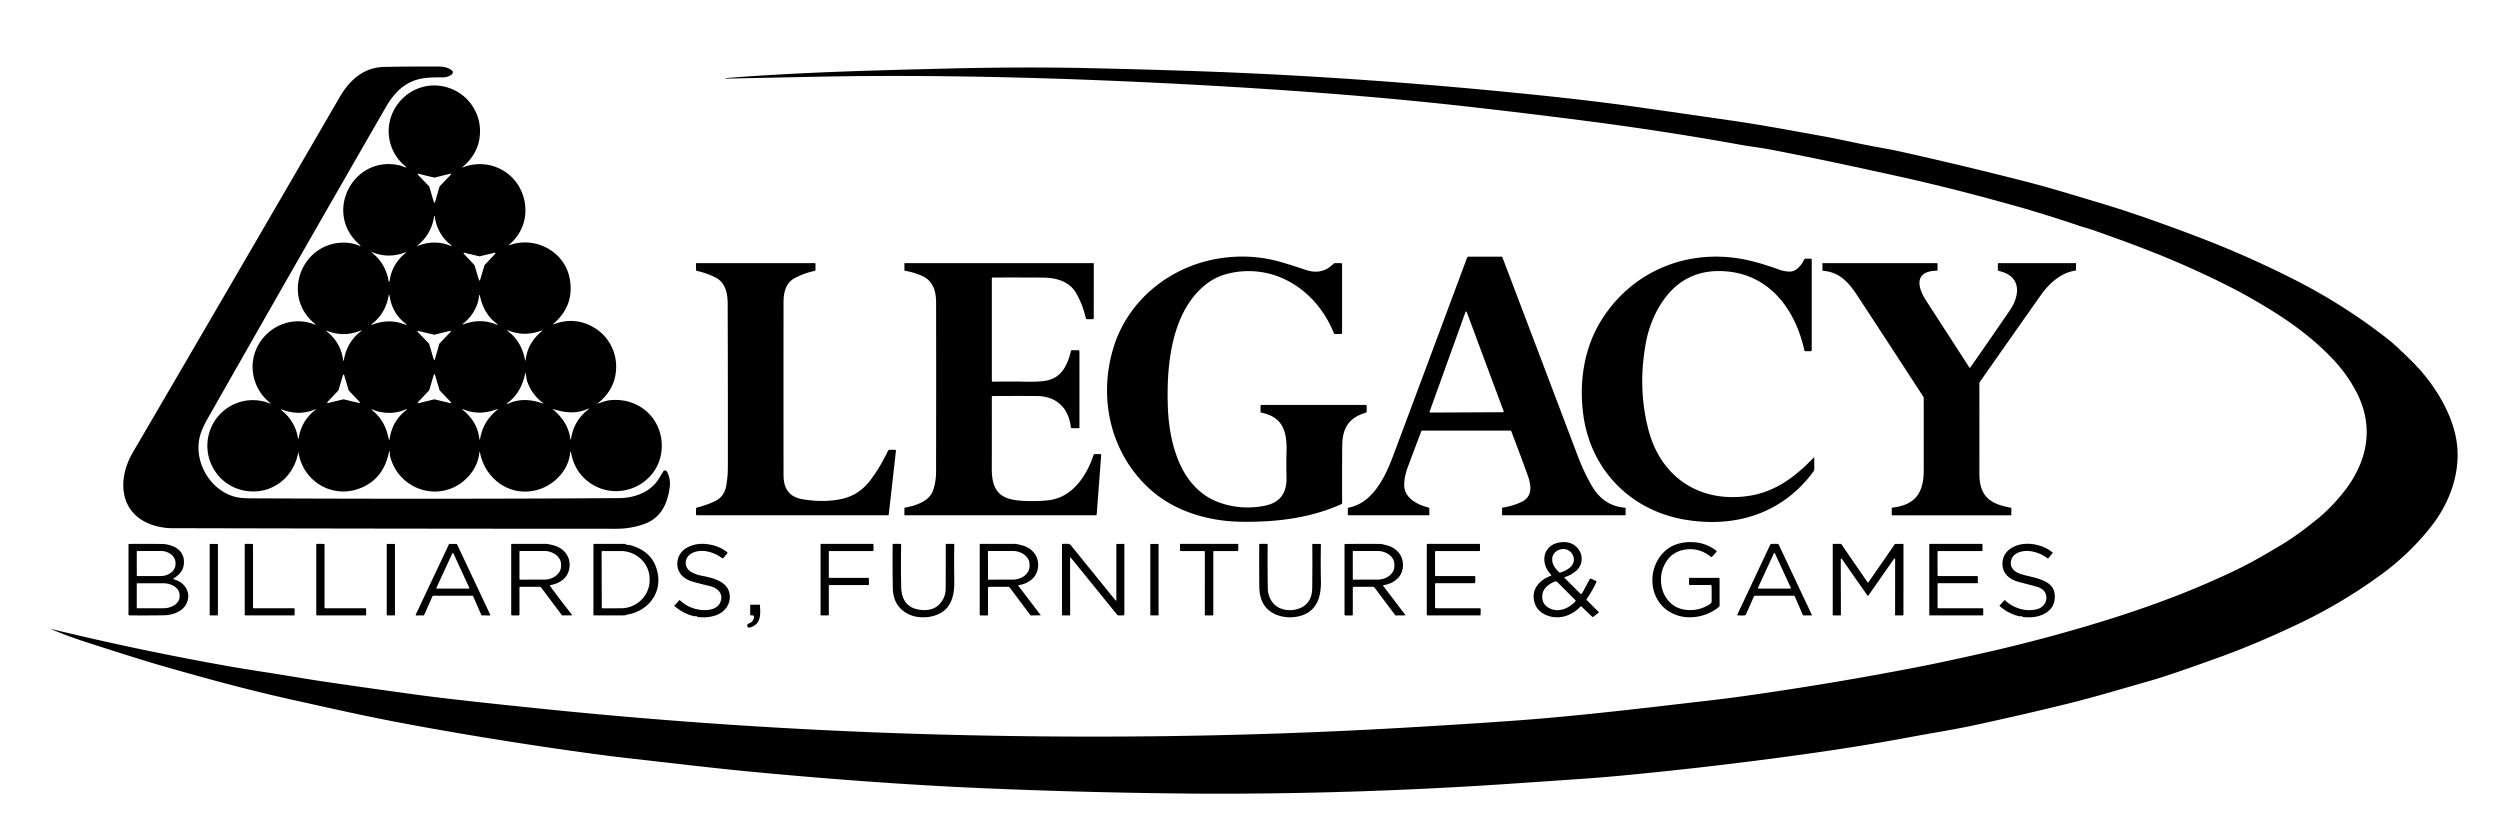
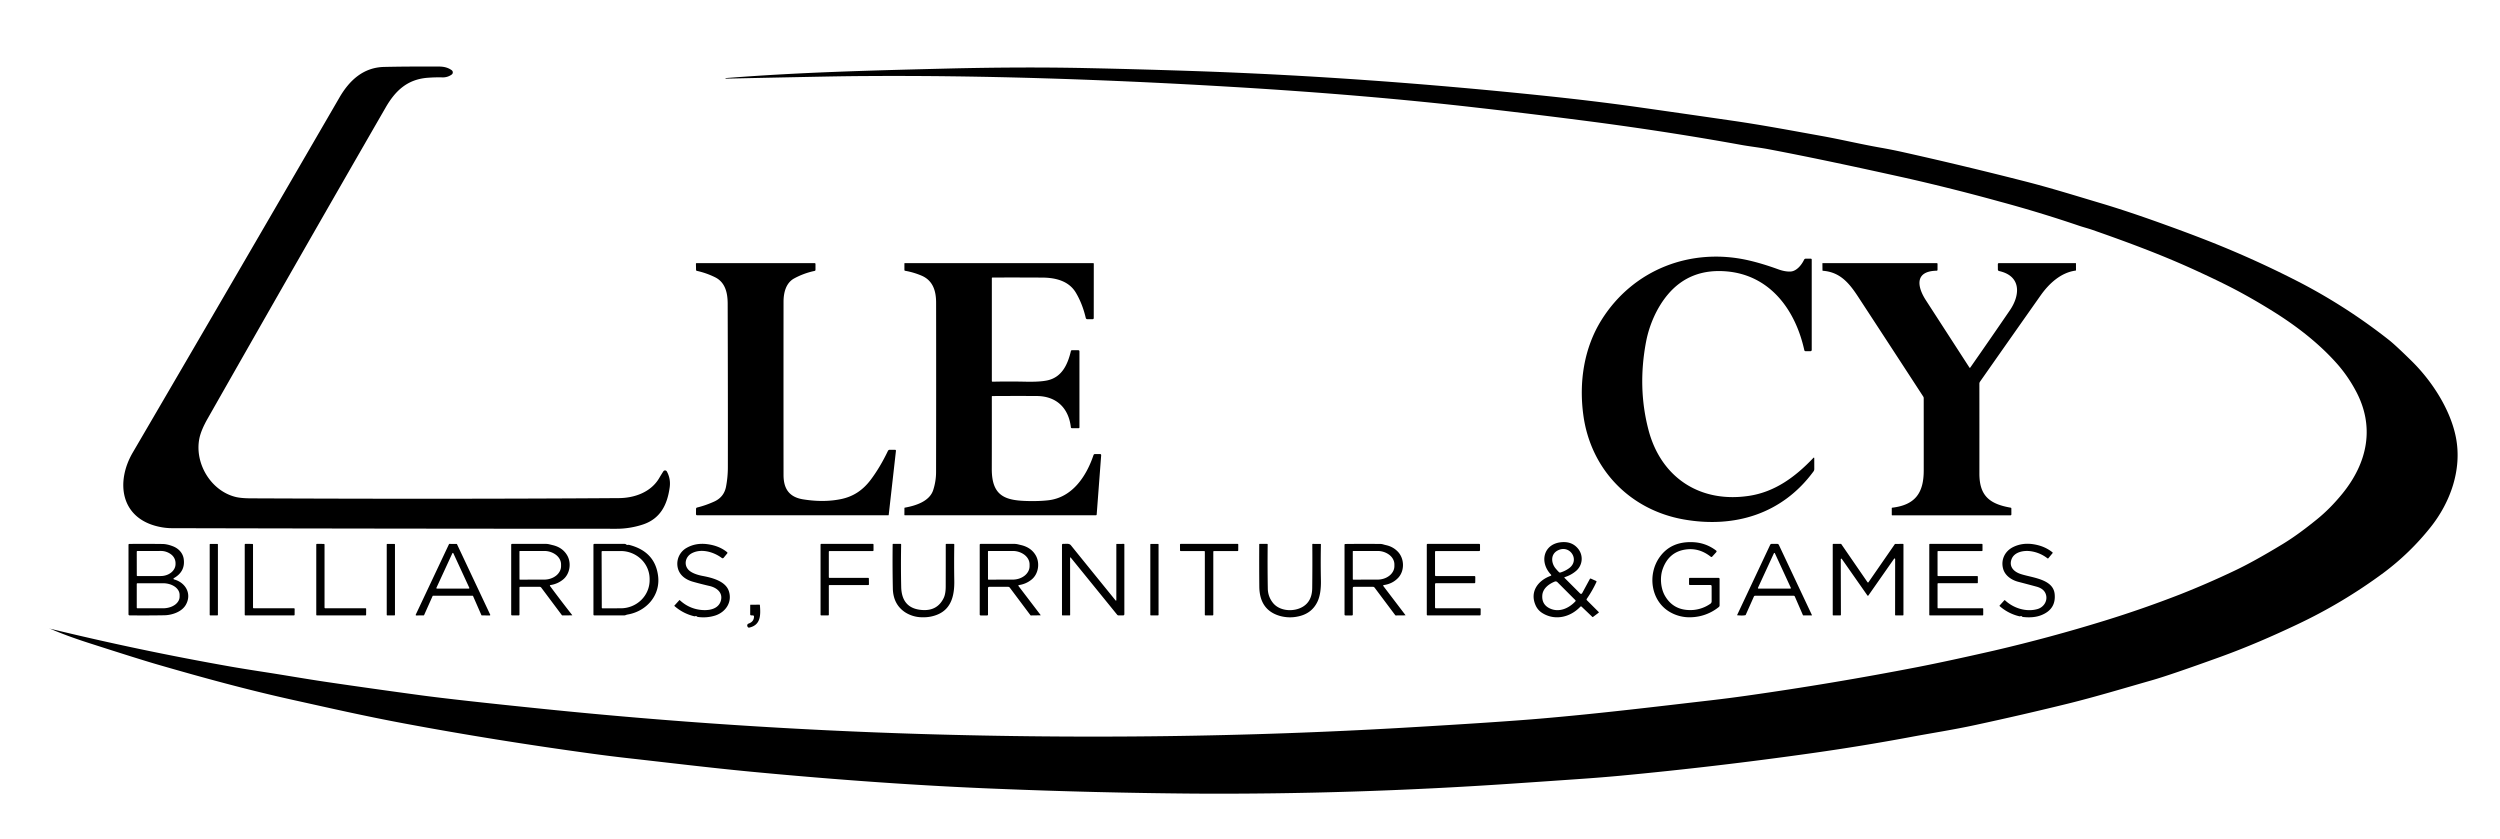
<svg xmlns="http://www.w3.org/2000/svg" width="140" height="47" fill="none">
  <path fill="#000" d="M23.922 4.357c-1.114.095-1.782.723-2.318 1.65-3.206 5.56-6.53 11.37-9.973 17.429-.25.438-.405.812-.467 1.122-.274 1.374.627 2.913 2.015 3.267.205.053.493.08.863.082 7.644.034 14.518.03 20.621-.013.87-.006 1.794-.332 2.256-1.127.074-.127.15-.25.228-.371a.114.114 0 0 1 .196.007c.151.273.204.572.159.896-.135.967-.52 1.75-1.505 2.075-.453.15-.964.237-1.454.237a10965.95 10965.95 0 0 1-24.905-.033c-.26 0-.521-.031-.786-.093-2.121-.49-2.37-2.513-1.416-4.145 3.82-6.535 7.678-13.163 11.575-19.882.55-.947 1.329-1.685 2.503-1.71.878-.02 1.901-.027 3.07-.021.255 0 .499.05.711.205a.15.15 0 0 1 .046.189.15.15 0 0 1-.045.053.835.835 0 0 1-.506.16 8.345 8.345 0 0 0-.868.023Z" />
  <path fill="#000" d="M2.791 35.206h-.023c-.005.001-.007 0-.006-.006 0-.002.002-.003.003-.003 3.358.82 6.739 1.53 10.142 2.13.437.077 1.096.184 1.978.32 1.123.174 2.24.371 3.366.538 1.758.259 3.523.508 5.297.748 1.308.177 3.624.435 6.949.774a296.83 296.83 0 0 0 21.102 1.397c9.21.278 18.225.16 27.046-.354 3.487-.203 6.017-.371 7.59-.505 3.379-.29 6.36-.656 9.584-1.029a78.505 78.505 0 0 0 1.987-.256 189.143 189.143 0 0 0 9.591-1.607c1.102-.215 2.531-.523 4.289-.924a90.73 90.73 0 0 0 6.187-1.675 62.345 62.345 0 0 0 4.219-1.471 48.218 48.218 0 0 0 2.995-1.301c.722-.337 1.641-.845 2.758-1.523.669-.407 1.306-.892 1.906-1.378.494-.4.966-.877 1.415-1.427 1.416-1.737 1.858-3.772.729-5.82a7.95 7.95 0 0 0-.963-1.399c-1.035-1.185-2.319-2.176-3.662-3.011a34.508 34.508 0 0 0-1.852-1.078c-.649-.35-1.489-.76-2.517-1.23-1.854-.848-3.734-1.546-5.708-2.236-.256-.09-.521-.155-.781-.244a71.878 71.878 0 0 0-4.439-1.35 116.664 116.664 0 0 0-5.249-1.32c-2.56-.567-5.191-1.138-7.708-1.614-.491-.092-1.008-.147-1.509-.238-2.55-.463-5.216-.88-8-1.253a396.7 396.7 0 0 0-6.735-.825c-4.143-.479-8.718-.868-13.724-1.167-7.505-.448-14.356-.652-20.553-.61-.652.003-1.32.012-2.004.024-1.892.036-3.84.077-5.844.121-.011 0-.017-.005-.018-.016 0-.01.005-.015.014-.016 4.182-.327 8.122-.425 12.212-.528 2.842-.072 5.47-.083 7.883-.033 2.04.042 4.102.1 6.183.17 6.557.224 13.007.702 19.43 1.368 1.973.205 3.78.424 5.42.657 1.654.235 3.415.488 5.282.759 1.673.243 3.311.554 4.993.856 1.031.186 2.158.454 3.237.644.458.08.887.166 1.286.255a229.83 229.83 0 0 1 6.801 1.629c1.435.365 2.848.806 4.274 1.231 1.071.32 2.288.727 3.652 1.223a86.4 86.4 0 0 1 2.495.938 55.802 55.802 0 0 1 5.074 2.313 31.637 31.637 0 0 1 4.926 3.193c.234.185.652.572 1.253 1.162 1.137 1.117 2.174 2.707 2.485 4.277.354 1.78-.289 3.633-1.435 5.061a14.211 14.211 0 0 1-2.606 2.524 28.669 28.669 0 0 1-4.857 2.904c-1.395.661-2.8 1.27-4.286 1.809-1.874.678-3.156 1.116-3.847 1.313-1.548.442-3.13.919-4.654 1.297a181.33 181.33 0 0 1-5.254 1.212c-1.209.262-2.406.444-3.612.67-1.793.335-3.628.635-5.505.9-3.59.508-7.188.931-10.791 1.27-.658.06-1.33.115-2.018.163-1.306.092-2.612.182-3.918.27-6.049.413-12.018.6-17.907.563a338.216 338.216 0 0 1-11.011-.27c-4.2-.165-8.808-.485-13.825-.962-2.276-.218-4.553-.497-6.812-.75a84.476 84.476 0 0 1-2.007-.25c-3.66-.5-7.174-1.065-10.54-1.695-2.279-.426-4.152-.858-6.218-1.315-2.547-.562-5.066-1.252-7.588-1.982-.68-.196-1.98-.604-3.904-1.223-.806-.26-1.512-.52-2.118-.782a.112.112 0 0 0-.025-.007Z" />
-   <path fill="#000" d="M21.784 25.31c-.209 1.03-.762 1.714-1.66 2.048-1.525.568-3.125-.394-3.398-1.967-.01-.062-.022-.062-.034 0-.28 1.39-1.502 2.32-2.924 2.098-1.628-.256-2.572-1.945-1.976-3.467a2.544 2.544 0 0 1 3.28-1.445c.09.033.098.02.025-.04-1.066-.874-1.277-2.415-.43-3.525.673-.884 1.855-1.264 2.91-.854.115.046.125.029.03-.05-1.854-1.537-.736-4.502 1.63-4.521.291-.003.574.05.849.159.125.05.136.03.035-.06-2.036-1.78-.329-5.048 2.291-4.418.098.023.181.076.278.099.076.018.083.002.023-.046a2.532 2.532 0 0 1-.574-3.296c.743-1.206 2.252-1.6 3.492-.877a2.564 2.564 0 0 1 1.243 2c.059.868-.261 1.6-.958 2.195-.046.039-.04.048.016.027a2.564 2.564 0 0 1 1.523-.111c2.011.475 2.666 3.062 1.093 4.41-.07.062-.062.077.026.046 1.406-.488 3.043.357 3.329 1.884.19 1.019-.125 1.873-.947 2.562a.008.008 0 0 0-.002.004v.005l.004.003h.005c.859-.33 1.664-.25 2.415.242.68.445 1.11 1.23 1.126 2.05.017.848-.319 1.55-1.007 2.102-.043.035-.038.044.014.026.216-.076.432-.159.663-.182 1.57-.158 2.875.972 2.885 2.54.013 2.121-2.415 3.294-4.1 2.035-.532-.397-.86-.953-.985-1.668-.002-.01-.009-.016-.02-.016-.013 0-.02.007-.021.02-.075.942-.797 1.747-1.672 2.056-1.548.548-3.064-.456-3.379-2.018-.018-.088-.031-.087-.04.003a2.27 2.27 0 0 1-.537 1.231c-1.39 1.659-3.963.979-4.465-1.067-.016-.067.002-.15-.014-.218-.015-.062-.03-.062-.042 0Zm2.549-15.364a.033.033 0 0 1-.015 0l-.88-.214a.033.033 0 0 0-.032.054l.627.653a.032.032 0 0 1 .008.014l.255.869a.033.033 0 0 0 .011.018.033.033 0 0 0 .053-.018l.251-.87a.034.034 0 0 1 .008-.014l.625-.655a.033.033 0 0 0 .005-.04.033.033 0 0 0-.037-.015l-.88.217Zm-.93 3.824a2.354 2.354 0 0 1 1.843.004.028.028 0 0 0 .018 0c.013-.006.018-.014.014-.023a.034.034 0 0 0-.012-.017 2.388 2.388 0 0 1-.92-1.632.012.012 0 0 0-.007-.01.04.04 0 0 0-.01-.001c-.01 0-.017.006-.018.017a2.487 2.487 0 0 1-.918 1.625c-.01.009-.012.02-.006.032a.013.013 0 0 0 .016.005Zm-1.575 1.917c.082-.602.383-1.114.905-1.537a.016.016 0 0 0 .006-.009c0-.004 0-.007-.003-.01a.016.016 0 0 0-.019-.008c-.627.245-1.233.25-1.82.019-.101-.04-.11-.026-.024.044.476.386.772.9.888 1.544.013.07.031.072.055.005a.196.196 0 0 0 .012-.048Zm5.032-1.334a.034.034 0 0 1-.016 0l-.843-.2a.033.033 0 0 0-.04.037.03.03 0 0 0 .01.019l.593.63a.032.032 0 0 1 .008.012l.248.832a.033.033 0 0 0 .064 0l.249-.832a.032.032 0 0 1 .008-.013l.594-.63a.033.033 0 0 0-.031-.055l-.844.2Zm-5.037 2.246a.29.29 0 0 0-.012-.046c-.02-.06-.037-.06-.048.004-.113.65-.414 1.17-.904 1.56-.096.075-.087.092.028.05.605-.222 1.194-.223 1.765-.004.146.056.158.036.035-.062a2.301 2.301 0 0 1-.864-1.502Zm4.997.022c-.055.558-.432 1.15-.852 1.476-.095.074-.086.09.027.05.608-.218 1.194-.215 1.756.01.15.059.16.04.033-.058-.45-.345-.75-.84-.897-1.483-.031-.136-.053-.134-.067.005Zm-7.56 3.517c.114-.634.425-1.189.933-1.571.086-.066.079-.079-.022-.04-.627.237-1.23.243-1.808.016-.109-.043-.118-.027-.027.047.494.406.787.922.877 1.547.014.098.03.098.047.001Zm5.064-1.393a.033.033 0 0 1-.016 0l-.886-.214a.033.033 0 0 0-.037.015.033.033 0 0 0 .005.04l.633.655a.032.032 0 0 1 .008.014l.258.874a.033.033 0 0 0 .031.023.033.033 0 0 0 .032-.023l.251-.876a.034.034 0 0 1 .008-.014l.628-.66a.033.033 0 0 0-.011-.052.032.032 0 0 0-.02-.002l-.884.22Zm6.025-.243c-.646.245-1.26.25-1.842.018-.127-.05-.136-.033-.03.05.485.385.79.9.915 1.542.021.108.039.108.052-.001.076-.615.382-1.143.92-1.583a.015.015 0 0 0 .006-.02.016.016 0 0 0-.01-.008.015.015 0 0 0-.01.002Zm-.942 2.422c-.138.644-.406 1.188-.932 1.6-.144.113-.132.133.035.06.602-.262 1.223-.219 1.853 0 .082.03.088.017.02-.035a2.522 2.522 0 0 1-.86-1.195c-.05-.144-.05-.288-.078-.43-.012-.062-.025-.062-.038 0Zm-4.785.94a.03.03 0 0 1-.007-.015l-.258-.869a.033.033 0 0 0-.032-.023.033.033 0 0 0-.031.023l-.256.87a.032.032 0 0 1-.008.014l-.624.659a.033.033 0 0 0-.005.04.04.04 0 0 0 .016.013.033.033 0 0 0 .021.002l.882-.215a.035.035 0 0 1 .015 0l.882.212a.033.033 0 0 0 .021-.002.032.032 0 0 0 .016-.014.032.032 0 0 0 .004-.02.032.032 0 0 0-.009-.02l-.627-.655Zm-5.09.005a.033.033 0 0 1-.007-.014l-.252-.85a.034.034 0 0 0-.034-.027.034.034 0 0 0-.033.026l-.252.85a.034.034 0 0 1-.008.015l-.61.643a.034.034 0 0 0 .012.054.034.034 0 0 0 .021.003l.863-.206a.036.036 0 0 1 .015 0l.863.206a.034.034 0 0 0 .02-.002.034.034 0 0 0 .013-.055l-.61-.643Zm11.417 1.04c.57.477.897 1.018.982 1.621.016.12.035.12.055 0a2.47 2.47 0 0 1 .92-1.57c.109-.088.1-.104-.028-.048-.618.273-1.27.207-1.923-.013-.02-.007-.022-.004-.006.01Zm-3.1.002c-.663.248-1.28.26-1.85.032-.128-.05-.14-.032-.033.056.5.415.79.92.868 1.516.018.139.04.139.064.001.116-.632.438-1.159.966-1.58.047-.038.043-.046-.014-.025Zm-12.04.034c-.096-.035-.105-.02-.025.045.49.403.79.907.897 1.513.018.101.035.101.052 0a2.393 2.393 0 0 1 .887-1.516c.092-.073.084-.088-.025-.043-.56.23-1.155.23-1.785.001Zm6.01 1.625c.1-.648.391-1.168.875-1.56.133-.108.12-.128-.036-.06-.444.188-.934.221-1.47.098-.114-.026-.21-.074-.32-.11-.078-.025-.085-.011-.021.04.526.424.782.936.92 1.594.02.098.037.097.052-.002Zm45.245-8.215c-1.511 1.612-1.733 4.272-1.667 6.37.067 2.16.75 4.786 3.084 5.483a4.758 4.758 0 0 0 2.361.11c.871-.18 1.226-.745 1.203-1.594a25.173 25.173 0 0 1 0-1.374c.034-1.148-.171-1.987-1.4-2.239-.037-.007-.056-.03-.056-.068l-.001-.3c0-.045.022-.067.067-.067h5.806c.049 0 .073.024.073.073v.298a.068.068 0 0 1-.049.065c-.96.279-1.31.876-1.32 1.827a202.43 202.43 0 0 0-.005 3.209.09.09 0 0 1-.058.09c-1.731.779-3.653 1.012-5.616.98-1.907-.033-3.807-.62-5.18-1.908-2.123-1.991-2.796-5.005-1.97-7.783.82-2.765 3.293-4.703 6.117-5.08a7.85 7.85 0 0 1 3.272.225c.471.138.934.284 1.39.44.604.207 1.12.098 1.546-.328a.158.158 0 0 1 .117-.049h.304c.05 0 .075.026.075.075v3.824c0 .046-.022.07-.068.07l-.312.002a.084.084 0 0 1-.084-.057c-.982-2.44-3.383-3.973-5.979-3.313-.609.155-1.159.494-1.65 1.019Zm12.524 7.802c-.231.611-.477 1.266-.738 1.964-.153.407-.223.767-.213 1.08.022.688.728 1.063 1.344 1.217.041.01.062.037.062.079l.002.305a.053.053 0 0 1-.053.053H75.53c-.036 0-.054-.017-.053-.053l.003-.305a.075.075 0 0 1 .06-.074c1.314-.252 2.022-1.69 2.45-2.83a5354.68 5354.68 0 0 0 4.164-11.158.09.09 0 0 1 .092-.063h1.846c.008 0 .016.002.023.007a.041.041 0 0 1 .015.019c1.41 3.707 2.81 7.4 4.202 11.079.253.669.528 1.253.824 1.754.436.737 1.048 1.137 1.837 1.2.028.004.042.02.042.048l-.003.36c0 .01-.006.017-.017.017h-6.872c-.018 0-.027-.01-.027-.028l.001-.372a.03.03 0 0 1 .007-.02.029.029 0 0 1 .017-.01 3.726 3.726 0 0 0 1.076-.323c.645-.316.523-.967.324-1.515-.29-.8-.594-1.615-.911-2.443a.05.05 0 0 0-.048-.033h-4.928a.07.07 0 0 0-.066.045Zm.467-1.1a.035.035 0 0 0 .017.043.03.03 0 0 0 .016.004l4.086-.02a.036.036 0 0 0 .029-.016.035.035 0 0 0 .003-.033l-2.072-5.567a.035.035 0 0 0-.032-.022.035.035 0 0 0-.033.022l-2.014 5.59Z" />
  <path fill="#000" d="M92.313 24.068c.696 2.668 2.878 4.11 5.617 3.702 1.459-.216 2.606-1.062 3.609-2.118.04-.042.06-.034.06.024l.001.587a.227.227 0 0 1-.045.138c-1.753 2.386-4.428 3.192-7.274 2.686-3.015-.538-5.21-2.814-5.616-5.857-.246-1.83.034-3.746 1.031-5.33 1.777-2.823 5.022-4.063 8.244-3.315.503.116 1.052.282 1.648.499.252.091.479.132.682.122.336-.017.619-.368.755-.654a.11.11 0 0 1 .108-.067h.262c.041 0 .062.02.062.062v5.04c0 .053-.027.08-.081.08h-.257c-.043 0-.069-.02-.079-.063-.501-2.272-1.934-4.209-4.374-4.408-1.352-.11-2.44.319-3.262 1.29-.62.733-1.046 1.713-1.225 2.656-.323 1.706-.278 3.348.134 4.926Zm-47.845-8.473c-.462.256-.59.806-.59 1.304-.003 3.256-.003 6.491 0 9.705.002.775.324 1.236 1.097 1.36.766.123 1.47.119 2.113-.013.711-.144 1.242-.512 1.675-1.087.346-.462.665-.996.957-1.605a.116.116 0 0 1 .115-.072l.278.001c.044 0 .063.022.059.065l-.404 3.58c-.002.015-.01.023-.025.023H39.04a.064.064 0 0 1-.047-.02.066.066 0 0 1-.018-.048l.003-.288a.08.08 0 0 1 .062-.08c.31-.074.626-.184.948-.329.372-.168.595-.448.67-.84.068-.359.102-.72.102-1.085.004-2.683 0-5.738-.01-9.166-.002-.6-.135-1.187-.699-1.47a4.448 4.448 0 0 0-1.021-.36c-.034-.007-.05-.028-.051-.062l-.007-.338c0-.009.003-.018.01-.024a.035.035 0 0 1 .025-.01h6.61c.032 0 .05.016.05.05v.322c0 .035-.018.057-.053.064a4.174 4.174 0 0 0-1.145.423Zm11.102 6.584a.026.026 0 0 0-.02.008.029.029 0 0 0-.008.02c.002 1.367.001 2.717-.002 4.05-.003 1.591.813 1.791 2.18 1.803.37.004.697-.011.983-.044 1.32-.15 2.118-1.301 2.531-2.524.015-.044.046-.066.093-.066h.265c.053 0 .077.026.073.079l-.25 3.302c-.002.032-.02.049-.053.049h-10.69a.027.027 0 0 1-.018-.008.025.025 0 0 1-.008-.017l.002-.375c0-.015.008-.025.023-.028.622-.11 1.39-.359 1.59-.989a3.27 3.27 0 0 0 .159-.992c.006-3.177.007-6.346.002-9.506-.001-.64-.17-1.238-.831-1.512a4.246 4.246 0 0 0-.899-.264c-.03-.005-.045-.022-.045-.053v-.352c0-.016.009-.025.025-.025h10.546a.034.034 0 0 1 .034.034l-.002 3.033c0 .05-.025.075-.075.075h-.273c-.055 0-.088-.026-.101-.08-.12-.513-.3-.977-.544-1.392-.393-.674-1.145-.856-1.887-.86-.986-.006-1.918-.007-2.797-.002a.031.031 0 0 0-.03.03v5.765c0 .01.004.02.01.027a.04.04 0 0 0 .028.01 43.125 43.125 0 0 1 1.856 0c.558.012.975-.015 1.253-.082.787-.19 1.103-.89 1.279-1.627.008-.036.03-.054.067-.054l.345.001c.046 0 .068.023.068.068v4.25c0 .031-.015.047-.046.047h-.373c-.038 0-.058-.018-.062-.056-.125-1.07-.802-1.738-1.909-1.745-.839-.005-1.668-.004-2.49.002Zm54.72-1.592a.021.021 0 0 0 .009.008.024.024 0 0 0 .012.004l.012-.003a.03.03 0 0 0 .01-.008c.76-1.088 1.5-2.159 2.22-3.212.587-.858.643-1.92-.603-2.198a.09.09 0 0 1-.05-.03.092.092 0 0 1-.019-.056l-.002-.29c0-.045.022-.067.066-.067h4.292c.011 0 .017.006.017.017l.001.374c0 .017-.008.026-.025.028-.818.11-1.483.72-1.951 1.384a2548.67 2548.67 0 0 0-3.396 4.832.213.213 0 0 0-.038.122c.002 1.572.002 3.247.001 5.027-.001 1.245.568 1.703 1.746 1.91.029.005.044.022.044.052l.001.326a.046.046 0 0 1-.004.02.06.06 0 0 1-.012.017.05.05 0 0 1-.037.015h-6.614c-.02 0-.031-.01-.031-.03v-.371c0-.016.008-.025.024-.027 1.289-.153 1.765-.828 1.766-2.082.001-1.35 0-2.701-.001-4.054a.16.16 0 0 0-.025-.085 2527.64 2527.64 0 0 0-3.642-5.583c-.493-.753-1.001-1.388-1.975-1.463-.018-.001-.027-.011-.027-.03l-.004-.379c0-.013.006-.02.02-.02h6.378c.033 0 .049.016.049.048l-.001.326c0 .033-.017.05-.05.051-1.251.024-1.084.91-.601 1.655l2.44 3.772Zm-22.659 11.73c-.03.01-.034.027-.012.05l.868.868a.07.07 0 0 0 .06.02.072.072 0 0 0 .053-.036l.431-.796a.048.048 0 0 1 .026-.022.045.045 0 0 1 .033.002l.286.128c.028.013.036.034.023.063a6.147 6.147 0 0 1-.537.937c-.021.03-.019.06.008.086l.655.654c.015.016.014.03-.003.043l-.315.236c-.012.008-.023.008-.034-.002l-.603-.575a.048.048 0 0 0-.035-.014.048.048 0 0 0-.035.016c-.557.589-1.409.798-2.119.362a.962.962 0 0 1-.388-.442c-.337-.763.135-1.386.84-1.646.043-.016.05-.04.017-.075-.67-.71-.407-1.754.64-1.814.386-.023.69.111.91.403a.89.89 0 0 1-.13 1.2 1.77 1.77 0 0 1-.639.354Zm-.246-.257c.168-.05.327-.128.475-.233.657-.466.028-1.397-.67-.977-.358.218-.324.672-.085.972.063.076.128.15.197.218a.084.084 0 0 0 .083.02Zm-.601 2.009c.51.246 1.057.009 1.432-.386.026-.027.026-.054-.001-.08l-.994-.996a.142.142 0 0 0-.168-.033c-.323.134-.655.383-.684.759-.026.344.112.59.415.736Zm8.998-1.308h-1.147a.049.049 0 0 1-.035-.015.05.05 0 0 1-.014-.035l.001-.301c0-.033.016-.05.05-.05h1.593c.044 0 .067.023.067.068V33.9a.116.116 0 0 1-.044.093 2.584 2.584 0 0 1-1.543.573 2.18 2.18 0 0 1-1.212-.302c-1.064-.63-1.251-2.116-.544-3.085.423-.581 1.042-.853 1.856-.817.48.022.912.179 1.295.47a.06.06 0 0 1 .007.087l-.226.249c-.027.03-.055.031-.086.007-.437-.345-.911-.479-1.421-.4-.616.093-1.038.454-1.265 1.082-.166.456-.123 1.08.123 1.508.337.584.87.848 1.602.792a1.97 1.97 0 0 0 .934-.341.165.165 0 0 0 .079-.147l-.001-.838c0-.047-.023-.07-.07-.07Zm-86.011-.306c.645.188.981.823.629 1.424-.163.277-.479.443-.787.52a1.777 1.777 0 0 1-.4.056 66.76 66.76 0 0 1-1.95.006c-.045 0-.067-.023-.067-.067v-3.881c0-.035.018-.053.052-.053a80.779 80.779 0 0 1 1.852.003c.173.002.368.045.584.129.306.117.553.368.603.703.068.462-.107.818-.527 1.067-.067.04-.063.071.011.093Zm-2.113-1.558.002 1.322a.041.041 0 0 0 .041.041l1.3-.002a1 1 0 0 0 .318-.052.863.863 0 0 0 .269-.146.683.683 0 0 0 .18-.219.564.564 0 0 0 .062-.258v-.058a.616.616 0 0 0-.244-.475.938.938 0 0 0-.587-.196l-1.3.002a.041.041 0 0 0-.041.041Zm0 1.803v1.326a.038.038 0 0 0 .039.038h1.437c.121 0 .242-.017.354-.05a1.01 1.01 0 0 0 .3-.14.69.69 0 0 0 .2-.212.489.489 0 0 0 .07-.25v-.1a.49.49 0 0 0-.07-.248.69.69 0 0 0-.2-.212 1.013 1.013 0 0 0-.3-.14 1.27 1.27 0 0 0-.354-.05H7.697a.038.038 0 0 0-.038.038Zm4.512-2.241h-.394a.033.033 0 0 0-.033.033v3.937c0 .019.015.033.033.033h.394a.033.033 0 0 0 .033-.033v-3.937a.033.033 0 0 0-.033-.033Zm2.037 3.604h2.253a.04.04 0 0 1 .04.039l-.002.323a.04.04 0 0 1-.04.039h-2.713a.04.04 0 0 1-.04-.04v-3.928c0-.01.005-.02.012-.028a.04.04 0 0 1 .028-.011l.384.002a.04.04 0 0 1 .04.039v3.526a.039.039 0 0 0 .038.039Zm4.006 0h2.253c.01 0 .02.004.028.011a.039.039 0 0 1 .011.028l-.002.323a.04.04 0 0 1-.011.027.04.04 0 0 1-.028.012H17.75a.04.04 0 0 1-.027-.012.04.04 0 0 1-.012-.027v-3.93c0-.01.004-.02.012-.027a.04.04 0 0 1 .027-.011l.385.002a.039.039 0 0 1 .039.039v3.526a.04.04 0 0 0 .039.039Zm3.871-3.604h-.393a.034.034 0 0 0-.034.034v3.935c0 .02.015.035.034.035h.393a.034.034 0 0 0 .034-.035v-3.935a.034.034 0 0 0-.034-.034Zm2.141 2.921-.475 1.064a.031.031 0 0 1-.028.018l-.412.003a.03.03 0 0 1-.027-.015.032.032 0 0 1-.004-.014c0-.005 0-.01.003-.016l1.86-3.944a.03.03 0 0 1 .028-.018l.395.002a.031.031 0 0 1 .028.018l1.858 3.943a.03.03 0 0 1-.013.041.032.032 0 0 1-.015.005l-.438-.005a.031.031 0 0 1-.028-.018l-.465-1.063a.03.03 0 0 0-.011-.014.03.03 0 0 0-.017-.005h-2.211a.03.03 0 0 0-.028.018Zm.215-.463a.031.031 0 0 0 .002.03.031.031 0 0 0 .026.014h1.785a.03.03 0 0 0 .026-.014.03.03 0 0 0 .002-.03l-.893-1.934a.031.031 0 0 0-.056 0l-.892 1.934Zm4.65-.005v1.502c0 .033-.016.05-.05.05h-.356c-.038 0-.057-.02-.057-.058v-3.893c0-.038.019-.056.057-.056.618.001 1.242.002 1.873 0a.94.94 0 0 1 .214.026l.212.052c.351.09.61.277.778.563.25.428.159 1.044-.235 1.36a1.426 1.426 0 0 1-.688.303c-.047.007-.056.03-.028.068a73.397 73.397 0 0 0 1.234 1.617.01.01 0 0 1 0 .006.01.01 0 0 1-.01.007l-.536.005a.036.036 0 0 1-.033-.015l-1.153-1.54a.122.122 0 0 0-.097-.048h-1.074c-.034 0-.051.017-.051.051Zm-.001-2.028.002 1.549c0 .007.002.014.008.019a.027.027 0 0 0 .019.008l1.355-.002c.124 0 .247-.02.362-.058a.992.992 0 0 0 .307-.164.768.768 0 0 0 .205-.245.622.622 0 0 0 .072-.288v-.097c0-.2-.1-.39-.279-.531a1.084 1.084 0 0 0-.67-.22l-1.354.002a.027.027 0 0 0-.027.027Zm6.051 3.531c-.08.013-.112.049-.197.049H33.29c-.038 0-.057-.018-.057-.057v-3.892c0-.038.018-.057.056-.057h1.687c.033 0 .062.01.087.03a.109.109 0 0 0 .093.026.208.208 0 0 1 .088.003c.962.249 1.498.83 1.61 1.743.133 1.082-.653 1.978-1.716 2.155ZM33.69 30.9l.01 3.129a.04.04 0 0 0 .04.039l1.03-.004a1.635 1.635 0 0 0 1.14-.465c.302-.296.47-.697.469-1.114v-.06a1.539 1.539 0 0 0-.477-1.111 1.65 1.65 0 0 0-1.143-.456l-1.03.003a.04.04 0 0 0-.039.04Zm5.247 3.606a.089.089 0 0 1-.057.005 2.552 2.552 0 0 1-1.113-.576c-.007-.006-.007-.013-.001-.02l.274-.302c.01-.01.02-.011.03-.002.223.208.472.358.748.45.505.172 1.394.204 1.556-.442.11-.447-.252-.714-.636-.803a19.345 19.345 0 0 1-.942-.241c-.446-.128-.817-.416-.863-.915a1.02 1.02 0 0 1 .516-.978c.351-.201.751-.269 1.2-.203.426.062.781.208 1.064.44.029.023.032.049.008.077l-.198.24a.073.073 0 0 1-.048.026.075.075 0 0 1-.052-.014c-.46-.345-1.157-.546-1.685-.264-.355.19-.463.644-.172.937.181.182.524.283.774.33.532.1 1.291.29 1.475.851.2.603-.162 1.165-.747 1.363a2.2 2.2 0 0 1-.977.086.12.12 0 0 1-.067-.029.087.087 0 0 0-.032-.018.079.079 0 0 0-.055.002Zm7.477-3.609v1.424c0 .01.004.02.012.028a.039.039 0 0 0 .027.012h2.164a.04.04 0 0 1 .04.039l.004.322a.039.039 0 0 1-.04.04h-2.168a.039.039 0 0 0-.039.038l.001 1.623a.039.039 0 0 1-.039.04h-.385a.039.039 0 0 1-.04-.039v-3.927a.04.04 0 0 1 .04-.04h2.888c.01 0 .02.005.028.012a.04.04 0 0 1 .01.028v.322a.04.04 0 0 1-.038.04h-2.426a.04.04 0 0 0-.039.038Zm6.439 2.578c.085-.18.106-.425.107-.622.002-.77.003-1.558.002-2.361 0-.023.011-.034.035-.034h.405c.026 0 .039.014.038.04a60.33 60.33 0 0 0 0 2.023c.014.812-.163 1.558-.91 1.882-.278.121-.58.176-.908.164a1.78 1.78 0 0 1-.93-.276c-.448-.295-.679-.74-.693-1.33a71.99 71.99 0 0 1-.01-2.474c0-.02.01-.03.028-.03h.41c.025 0 .037.013.037.039a57.781 57.781 0 0 0 .004 2.403c.027.729.362 1.143 1.004 1.242.662.102 1.122-.12 1.381-.666Zm2.474-.538.001 1.477c0 .033-.017.05-.05.05h-.356c-.039 0-.058-.02-.058-.058v-3.893c0-.038.02-.056.056-.056h1.876c.07 0 .14.009.21.025l.207.05c.363.094.627.285.792.576.24.425.151 1.037-.239 1.349a1.42 1.42 0 0 1-.694.305c-.047.007-.056.029-.028.066l1.23 1.614a.01.01 0 0 1 0 .011.01.01 0 0 1-.009.005l-.53.007a.036.036 0 0 1-.033-.017L56.55 32.91a.122.122 0 0 0-.097-.048h-1.05c-.05 0-.076.026-.076.076Zm-.001-2.053.002 1.549c0 .007.003.014.008.019a.027.027 0 0 0 .02.008l1.354-.002c.124 0 .248-.02.363-.058a.991.991 0 0 0 .307-.164.768.768 0 0 0 .205-.245.622.622 0 0 0 .071-.288v-.097c0-.2-.1-.39-.278-.531a1.084 1.084 0 0 0-.67-.22l-1.355.002a.027.027 0 0 0-.027.027Zm7.189 2.706v-3.107c0-.016.008-.024.024-.024l.4-.001c.007 0 .013.002.018.007a.026.026 0 0 1 .007.018v3.905c0 .05-.025.075-.074.075h-.246a.104.104 0 0 1-.085-.04l-2.584-3.182c-.033-.04-.05-.035-.05.017l.003 3.178c0 .017-.009.025-.025.025l-.395.002c-.025.001-.037-.01-.037-.036v-3.9c0-.052.026-.076.077-.072.144.01.32-.044.425.084.859 1.064 1.688 2.087 2.487 3.07.037.045.055.039.055-.019Zm2.331-3.131h-.395a.033.033 0 0 0-.033.033v3.937c0 .019.015.033.033.033h.395a.033.033 0 0 0 .033-.033v-3.937a.033.033 0 0 0-.033-.033Zm3.099.438v3.526c0 .01-.004.02-.011.028a.039.039 0 0 1-.028.011l-.397.002a.039.039 0 0 1-.039-.039l.001-3.528a.039.039 0 0 0-.039-.039h-1.311a.039.039 0 0 1-.04-.039l-.002-.322a.04.04 0 0 1 .04-.04h3.184a.039.039 0 0 1 .04.04l-.002.322a.039.039 0 0 1-.039.04h-1.318a.04.04 0 0 0-.039.038Zm4.692 3.636a2.1 2.1 0 0 1-.959-.04c-.763-.218-1.15-.768-1.157-1.65-.007-.75-.008-1.536-.004-2.358 0-.018.009-.027.027-.027h.412c.024 0 .035.011.034.035a88.733 88.733 0 0 0 .007 2.482c.008.293.104.555.287.785.383.48 1.177.517 1.675.217.343-.207.518-.554.525-1.04.01-.832.012-1.65.005-2.454a.025.025 0 0 1 .025-.025l.428.002c.019 0 .029.01.029.029a46.99 46.99 0 0 0 0 1.987c.012.517-.052.923-.192 1.216-.22.463-.6.743-1.142.84Zm3.119-1.596.001 1.477c0 .033-.016.05-.05.05h-.356c-.038 0-.057-.02-.057-.057v-3.894c0-.034.016-.05.05-.05a95.296 95.296 0 0 1 1.952-.002.59.59 0 0 1 .16.024c.055.017.11.031.167.044.258.057.476.178.654.363.38.395.388 1.083.015 1.473-.212.22-.476.352-.791.397-.046.007-.055.029-.027.066l1.228 1.614a.01.01 0 0 1 .003.005.01.01 0 0 1-.001.006.01.01 0 0 1-.004.005.012.012 0 0 1-.006.002l-.53.005a.04.04 0 0 1-.032-.017l-1.153-1.539a.123.123 0 0 0-.097-.048h-1.05c-.05 0-.076.026-.076.076Zm0-2.053.001 1.549a.027.027 0 0 0 .027.027l1.355-.002c.125 0 .248-.02.363-.058a.994.994 0 0 0 .307-.164.768.768 0 0 0 .205-.245.622.622 0 0 0 .072-.288v-.096c0-.2-.101-.391-.279-.532a1.083 1.083 0 0 0-.67-.22l-1.355.002a.027.027 0 0 0-.027.027Zm4.606.022v1.306c0 .013.006.025.015.034a.048.048 0 0 0 .034.014h2.158a.048.048 0 0 1 .048.048l-.003.305a.048.048 0 0 1-.048.048H80.41a.048.048 0 0 0-.048.048v1.306a.048.048 0 0 0 .049.048h2.46a.048.048 0 0 1 .034.014.049.049 0 0 1 .013.035l-.003.304a.048.048 0 0 1-.048.048h-2.919a.049.049 0 0 1-.044-.03.048.048 0 0 1-.004-.019v-3.91a.048.048 0 0 1 .048-.048h2.885a.048.048 0 0 1 .048.049v.304a.048.048 0 0 1-.048.048H80.41a.048.048 0 0 0-.048.048Zm17.854 2.505-.457 1.027a.013.013 0 0 1-.008.008c-.09.028-.245.03-.467.008-.007-.001-.009-.005-.006-.01l1.85-3.93a.091.091 0 0 1 .089-.056h.307c.044 0 .076.02.094.059l1.85 3.927a.012.012 0 0 1-.001.012.009.009 0 0 1-.004.004.013.013 0 0 1-.006.002l-.463.002a.033.033 0 0 1-.032-.02l-.45-1.035a.074.074 0 0 0-.073-.047h-2.147a.077.077 0 0 0-.076.049Zm.23-.494a.032.032 0 0 0 .013.04c.004.003.01.004.015.004h1.784a.03.03 0 0 0 .026-.014.026.026 0 0 0 .005-.015.039.039 0 0 0-.003-.015l-.892-1.934a.031.031 0 0 0-.056 0l-.892 1.934Zm7.624-1.629-1.441 2.06a.023.023 0 0 1-.011.01.029.029 0 0 1-.014.004.034.034 0 0 1-.027-.013l-1.436-2.051a.032.032 0 0 0-.015-.012.033.033 0 0 0-.036.011.032.032 0 0 0-.007.019l.008 3.113a.05.05 0 0 1-.002.013.04.04 0 0 1-.007.01.043.043 0 0 1-.01.007.037.037 0 0 1-.013.002l-.394.003a.032.032 0 0 1-.032-.032V30.49a.032.032 0 0 1 .032-.032h.422c.006 0 .011.002.016.004a.036.036 0 0 1 .011.01l1.468 2.134a.03.03 0 0 0 .012.01.029.029 0 0 0 .014.003.03.03 0 0 0 .015-.003.022.022 0 0 0 .011-.01l1.475-2.132a.023.023 0 0 1 .011-.01.03.03 0 0 1 .015-.004l.427-.003a.03.03 0 0 1 .013.002.043.043 0 0 1 .01.007.04.04 0 0 1 .007.01.05.05 0 0 1 .002.013l-.001 3.942a.05.05 0 0 1-.002.012.04.04 0 0 1-.007.01.043.043 0 0 1-.01.007.037.037 0 0 1-.013.002l-.404.002a.032.032 0 0 1-.032-.032l.003-3.126a.04.04 0 0 0-.007-.019.03.03 0 0 0-.016-.011.033.033 0 0 0-.02 0 .027.027 0 0 0-.015.012Zm2.433-.396v1.334c0 .01.004.018.01.024.006.007.015.01.024.01h2.188c.009 0 .018.004.024.01.007.007.01.015.01.024v.333a.031.031 0 0 1-.01.024.033.033 0 0 1-.024.01h-2.188a.033.033 0 0 0-.024.01.036.036 0 0 0-.01.024v1.334c0 .009.004.018.01.024.006.006.015.01.024.01h2.489c.009 0 .017.003.024.01.006.006.01.015.01.024v.332c0 .01-.004.018-.01.024a.035.035 0 0 1-.024.01h-2.952a.035.035 0 0 1-.024-.01.036.036 0 0 1-.01-.024v-3.937c0-.01.004-.018.01-.024a.035.035 0 0 1 .024-.01h2.912c.009 0 .017.003.024.01.006.006.01.015.01.024v.332a.036.036 0 0 1-.01.024.035.035 0 0 1-.024.01h-2.449a.033.033 0 0 0-.024.01.036.036 0 0 0-.01.024Zm4.64 3.616a.089.089 0 0 1-.057.005 2.548 2.548 0 0 1-1.105-.571c-.012-.01-.013-.021-.002-.033l.26-.29a.03.03 0 0 1 .01-.008.026.026 0 0 1 .011-.003c.004 0 .008 0 .012.002a.025.025 0 0 1 .009.006c.477.45 1.204.674 1.828.488.307-.091.536-.394.482-.727-.044-.263-.225-.437-.543-.524a121.1 121.1 0 0 0-1.029-.273c-.37-.097-.742-.342-.847-.74-.132-.505.108-.98.565-1.205.35-.173.738-.224 1.166-.152.404.067.749.217 1.035.448l.009.01a.026.026 0 0 1 .003.013.027.027 0 0 1-.001.012.025.025 0 0 1-.006.011l-.235.284c-.015.018-.031.02-.049.006a1.978 1.978 0 0 0-.949-.4c-.388-.054-.917.044-1.065.454-.144.4.11.676.463.806.616.227 1.868.267 1.953 1.14.056.571-.196.966-.756 1.185-.279.11-.617.143-1.013.1a.101.101 0 0 1-.065-.032.06.06 0 0 0-.028-.018.094.094 0 0 0-.056.005Zm-70.981-.044-.092-.004c-.04-.002-.059-.022-.059-.062l.002-.511c0-.016.008-.023.023-.023l.495-.002c.014 0 .023.008.024.023.044.55.058 1.113-.595 1.26a.077.077 0 0 1-.085-.033c-.032-.044-.039-.089-.02-.134a.101.101 0 0 1 .062-.056c.201-.069.304-.2.307-.391.001-.043-.02-.065-.062-.067Z" />
</svg>